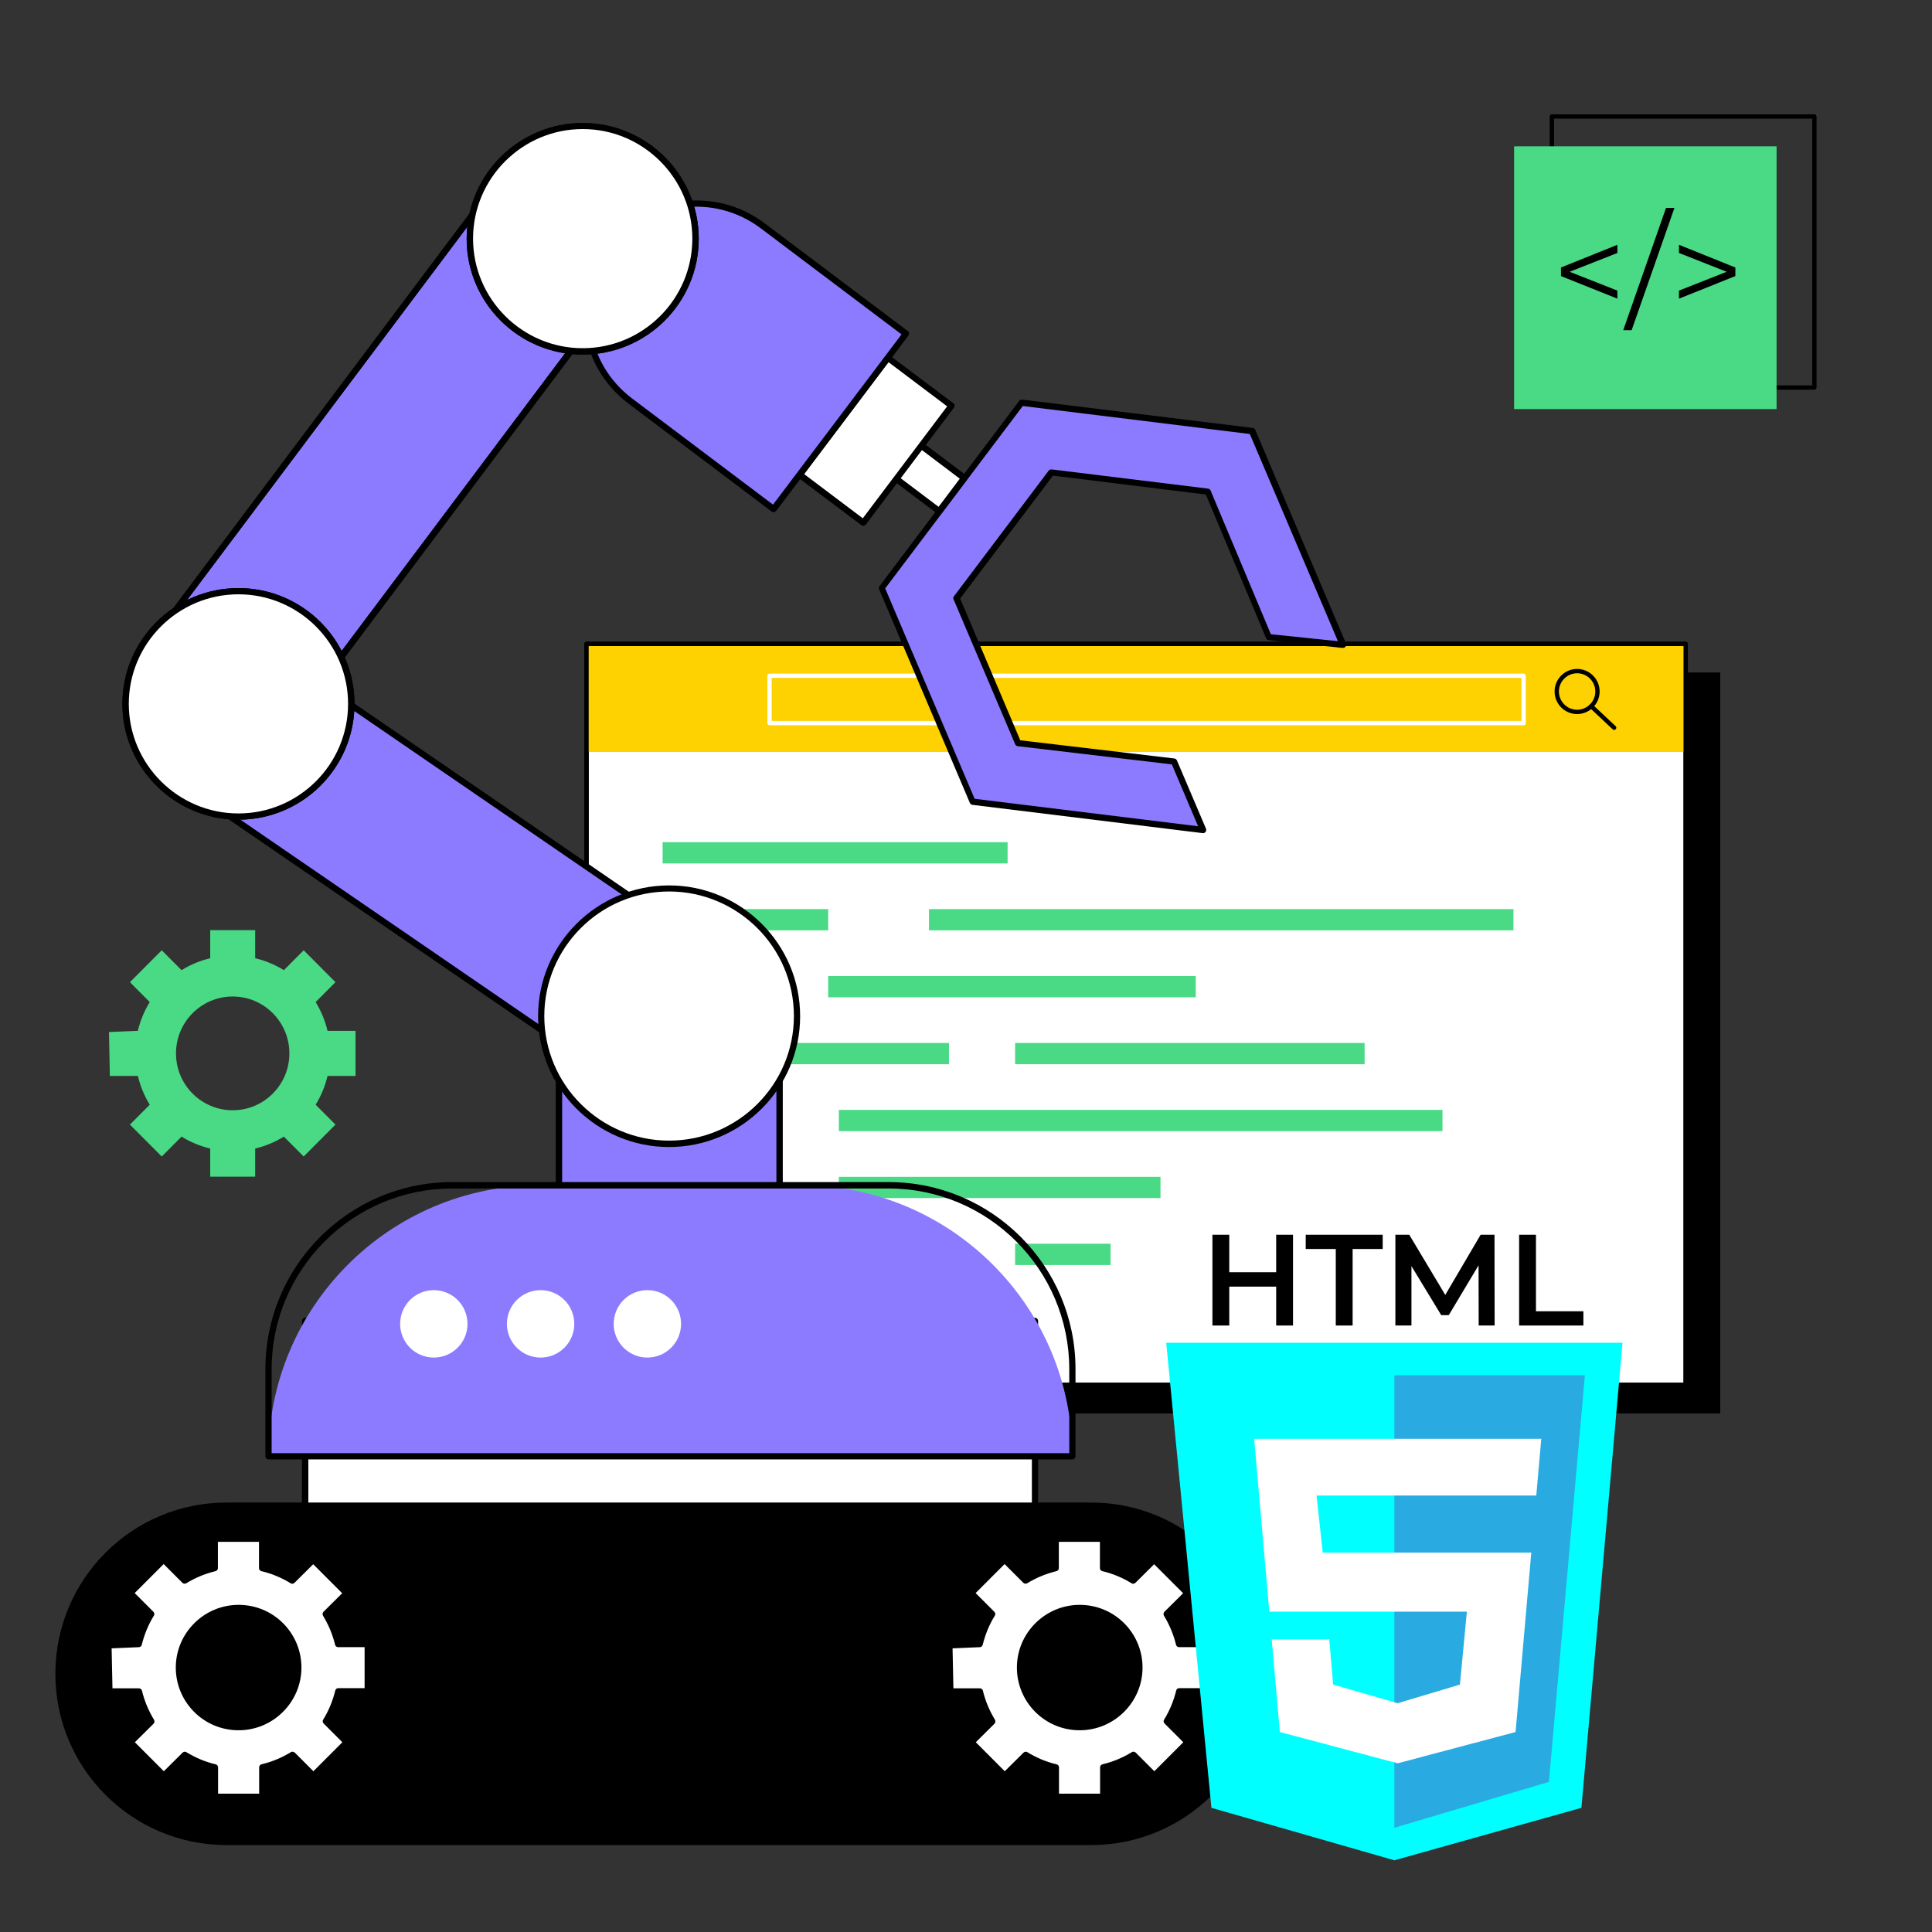
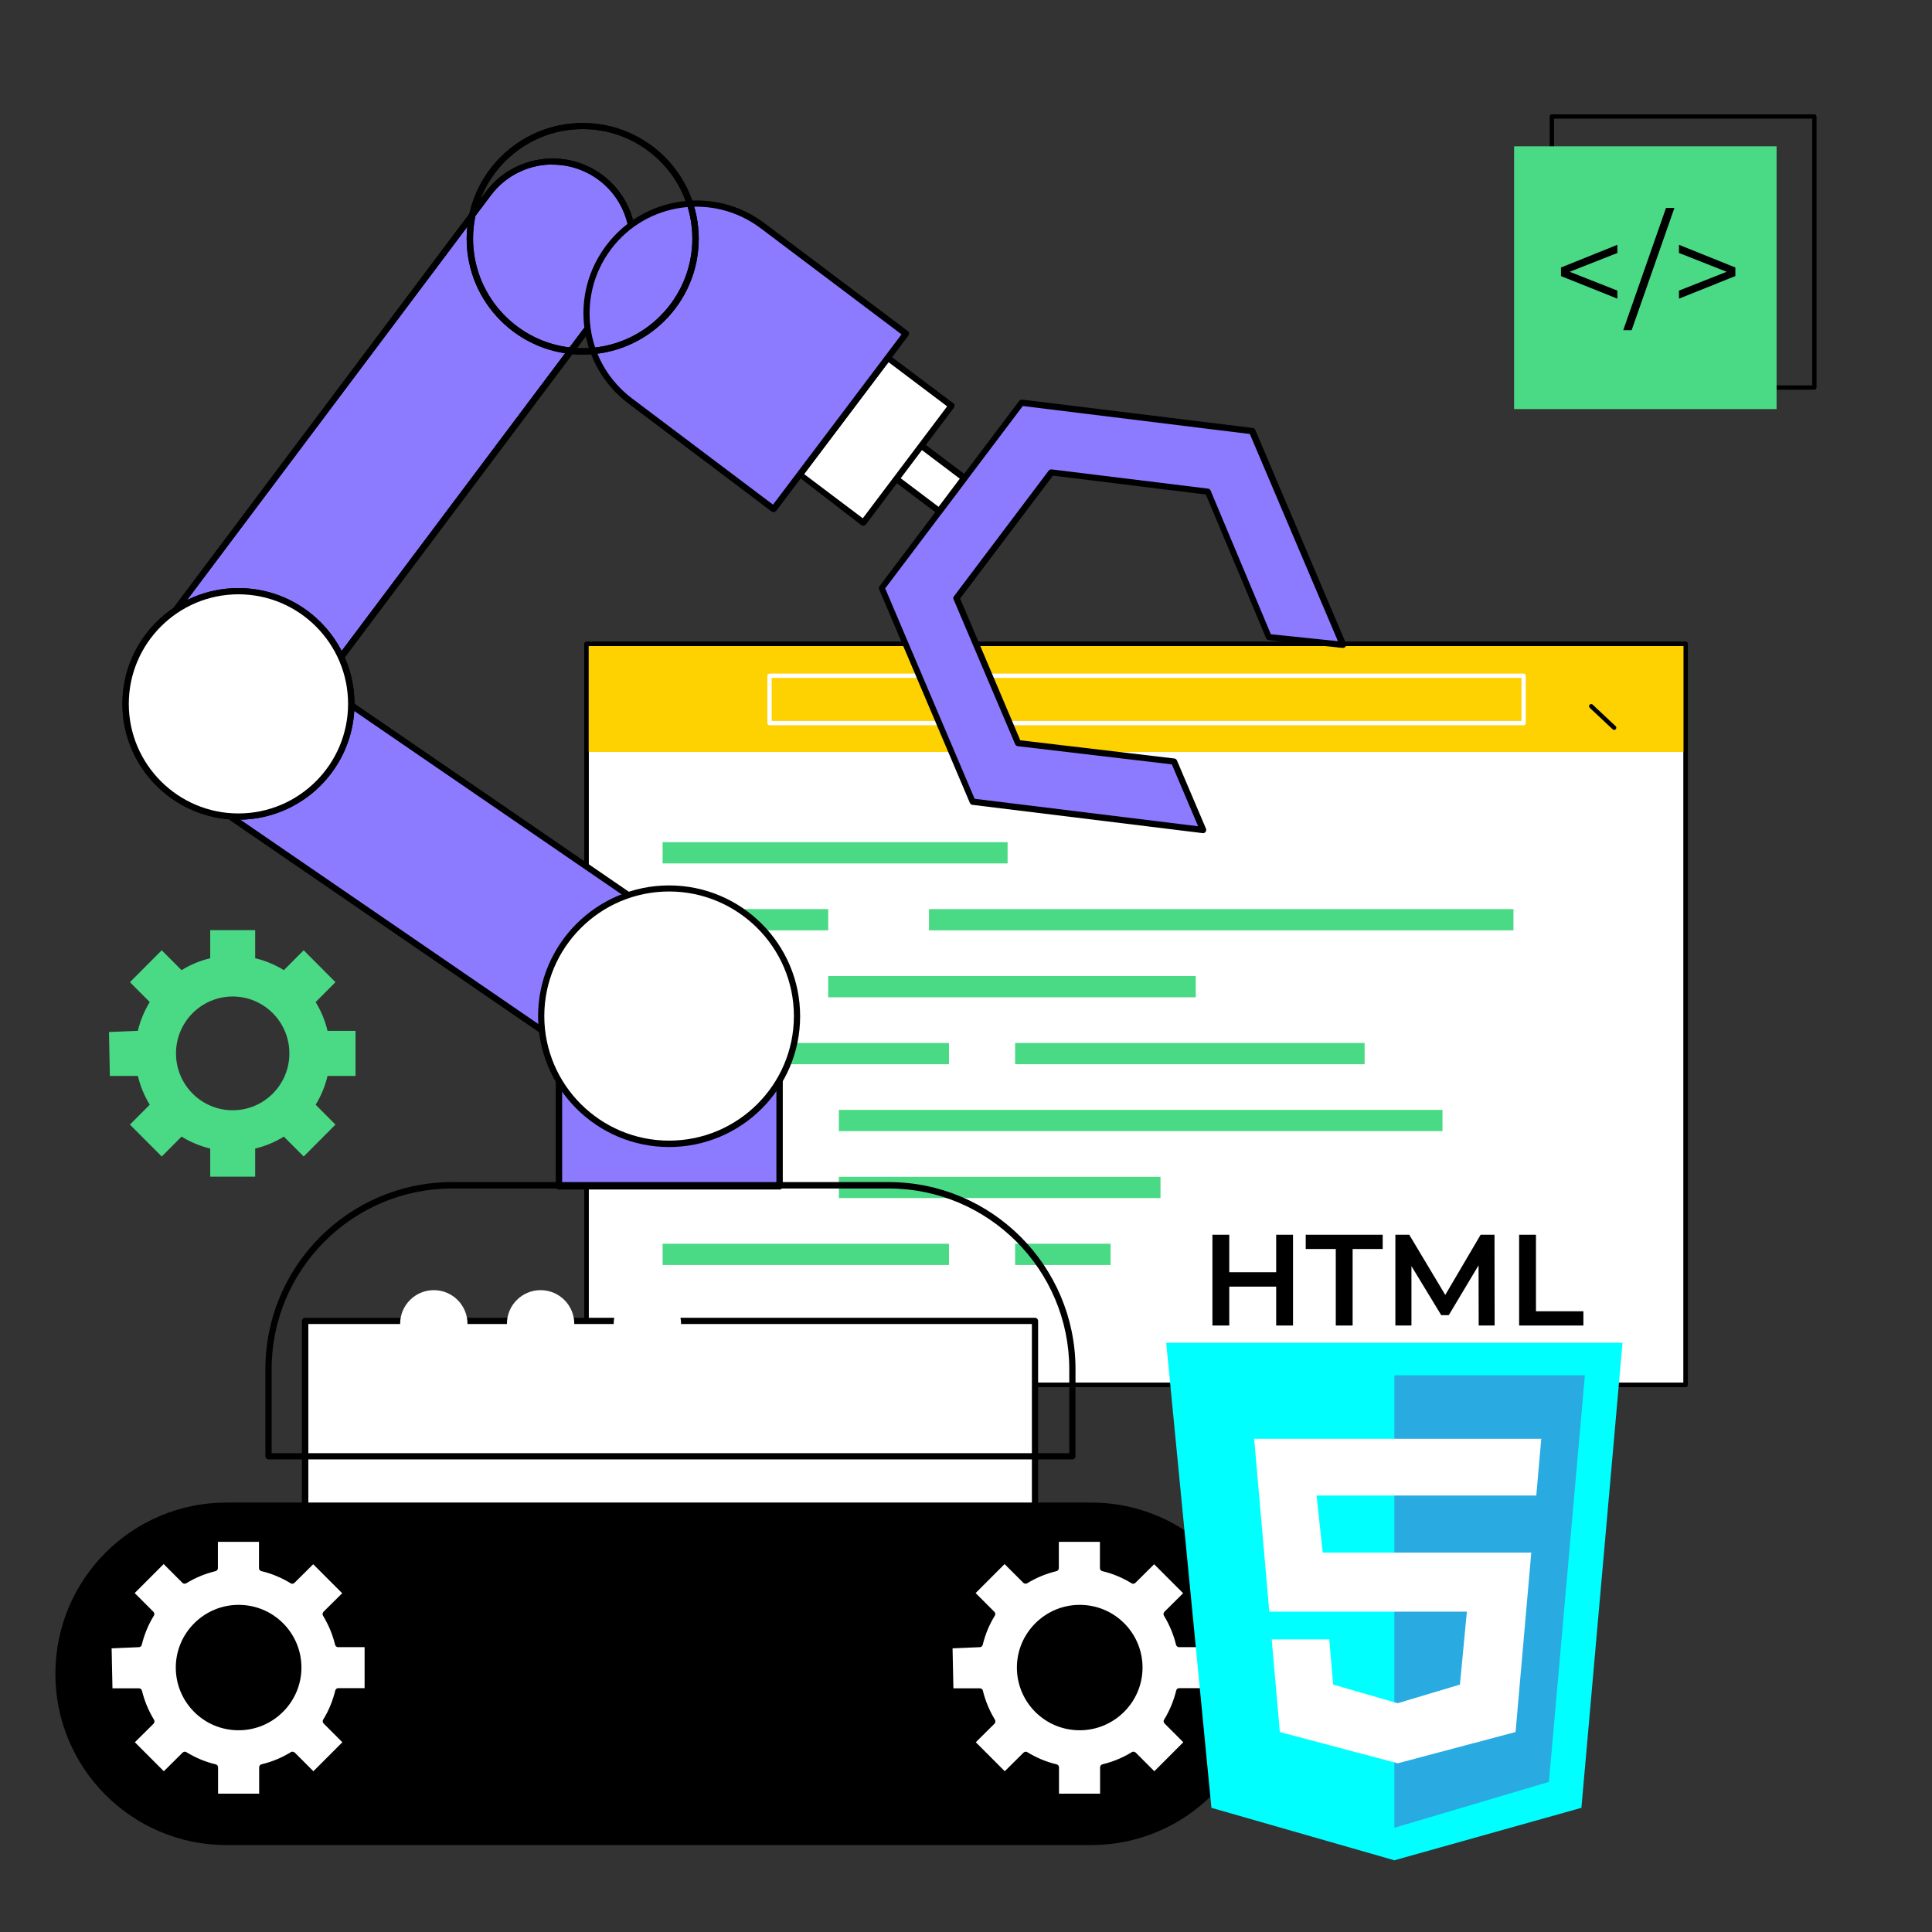
<svg xmlns="http://www.w3.org/2000/svg" width="280" height="280" viewBox="0 0 280 280" fill="none">
  <rect x="0" y="0" width="280" height="280" fill="#333333" stroke="none" />
-   <path d="M249.314 97.46H90.016V204.848H249.314V97.46Z" fill="black" />
  <path d="M244.3 93.317H85.003V200.706H244.3V93.317Z" fill="white" />
  <path d="M244.3 201.019H85.002C84.829 201.019 84.688 200.879 84.688 200.705V93.317C84.688 93.144 84.829 93.003 85.002 93.003H244.3C244.474 93.003 244.614 93.144 244.614 93.317V200.705C244.614 200.879 244.474 201.019 244.3 201.019ZM85.316 200.393H243.987V93.631H85.316V200.393Z" fill="black" />
  <path d="M244.3 93.317H85.003V108.981H244.3V93.317Z" fill="#FED101" />
  <path d="M244.3 201.019H85.002C84.829 201.019 84.688 200.879 84.688 200.705V93.317C84.688 93.144 84.829 93.003 85.002 93.003H244.3C244.474 93.003 244.614 93.144 244.614 93.317V200.705C244.614 200.879 244.474 201.019 244.3 201.019ZM85.316 200.393H243.987V93.631H85.316V200.393Z" fill="black" />
  <path d="M220.814 105.11H111.527C111.354 105.11 111.213 104.969 111.213 104.796V97.936C111.213 97.763 111.354 97.622 111.527 97.622H220.814C220.987 97.622 221.127 97.763 221.127 97.936V104.796C221.127 104.969 220.987 105.11 220.814 105.11ZM111.839 104.483H220.5V98.25H111.839V104.483Z" fill="white" />
-   <path d="M228.567 103.487C226.767 103.487 225.303 102.02 225.303 100.217C225.303 98.415 226.767 96.948 228.567 96.948C230.367 96.948 231.831 98.415 231.831 100.217C231.831 102.02 230.367 103.487 228.567 103.487ZM228.567 97.575C227.113 97.575 225.929 98.76 225.929 100.217C225.929 101.675 227.113 102.86 228.567 102.86C230.021 102.86 231.205 101.675 231.205 100.217C231.205 98.76 230.022 97.575 228.567 97.575Z" fill="black" />
  <path d="M233.935 105.783C233.859 105.783 233.782 105.754 233.721 105.697L230.396 102.577C230.269 102.459 230.264 102.26 230.382 102.134C230.499 102.008 230.698 102.002 230.824 102.12L234.15 105.24C234.276 105.358 234.282 105.557 234.164 105.683C234.101 105.748 234.019 105.783 233.935 105.783Z" fill="black" />
  <path d="M173.297 141.454H120.028V144.533H173.297V141.454Z" fill="#4ADA85" />
  <path d="M137.534 151.154H96.03V154.233H137.534V151.154Z" fill="#4ADA85" />
  <path d="M120.027 131.753H96.03V134.832H120.027V131.753Z" fill="#4ADA85" />
  <path d="M197.769 151.154H147.117V154.233H197.769V151.154Z" fill="#4ADA85" />
  <path d="M137.534 180.255H96.03V183.334H137.534V180.255Z" fill="#4ADA85" />
  <path d="M160.957 180.255H147.117V183.334H160.957V180.255Z" fill="#4ADA85" />
  <path d="M209.056 160.854H121.573V163.933H209.056V160.854Z" fill="#4ADA85" />
  <path d="M219.34 131.753H134.635V134.832H219.34V131.753Z" fill="#4ADA85" />
  <path d="M168.188 170.555H121.573V173.633H168.188V170.555Z" fill="#4ADA85" />
  <path d="M146.028 122.054H96.03V125.133H146.028V122.054Z" fill="#4ADA85" />
  <g clip-path="url(#clip0_204_8731)">
    <path d="M150.012 222.963H44.248L44.248 191.448H150.012V222.963Z" fill="white" />
    <path d="M44.223 223.427H149.988C150.232 223.427 150.451 223.232 150.451 222.963V191.449C150.451 191.204 150.256 190.984 149.988 190.984H44.223C43.979 190.984 43.759 191.18 43.759 191.449V222.963C43.759 223.207 43.955 223.427 44.223 223.427ZM149.548 222.499H44.687V191.888H149.548V222.499Z" fill="black" />
    <path d="M158.14 267.401H32.824C19.131 267.401 8.024 256.286 8.024 242.581C8.024 228.875 19.131 217.76 32.824 217.76H158.14C171.834 217.76 182.94 228.875 182.94 242.581C182.94 256.286 171.834 267.401 158.14 267.401Z" fill="black" />
    <path d="M49.056 245.121C48.69 246.684 48.055 248.15 47.25 249.494L50.276 252.523L45.419 257.36L42.392 254.331C41.05 255.161 39.585 255.772 38.023 256.139V260.414H31.164V256.139C29.602 255.772 28.137 255.137 26.795 254.331L23.768 257.36L18.911 252.523L21.938 249.494C21.108 248.15 20.497 246.684 20.131 245.121H15.86L15.738 238.451L20.131 238.28C20.497 236.717 21.132 235.251 21.938 233.907L18.911 230.878L23.768 226.041L26.795 229.07C28.137 228.24 29.602 227.629 31.164 227.263V222.987H38.023V227.263C39.585 227.629 41.05 228.264 42.392 229.07L45.419 226.041L50.276 230.878L47.25 233.907C48.08 235.251 48.69 236.717 49.056 238.28H53.328V245.121H49.056ZM43.247 241.676C43.247 236.912 39.39 233.028 34.606 233.028C29.822 233.028 25.965 236.888 25.965 241.652C25.965 246.416 29.822 250.3 34.606 250.3C39.39 250.3 43.247 246.44 43.247 241.676Z" fill="white" />
    <path d="M38.023 260.854C38.023 260.854 38.267 260.805 38.341 260.732C38.414 260.658 38.463 260.536 38.463 260.414V256.505C39.805 256.163 41.099 255.626 42.319 254.917L45.102 257.678C45.273 257.849 45.566 257.849 45.736 257.678L50.594 252.841C50.594 252.841 50.716 252.645 50.716 252.523C50.716 252.401 50.667 252.279 50.594 252.206L47.836 249.445C48.544 248.248 49.081 246.953 49.422 245.61H53.352C53.596 245.61 53.816 245.414 53.816 245.17V238.33C53.816 238.085 53.621 237.865 53.377 237.865H49.447C49.105 236.522 48.568 235.227 47.86 234.005L50.643 231.245C50.643 231.245 50.765 231.049 50.765 230.927C50.765 230.805 50.716 230.683 50.643 230.61L45.785 225.773C45.614 225.602 45.322 225.602 45.151 225.773L42.368 228.533C41.172 227.825 39.878 227.287 38.511 226.945V223.036C38.511 223.036 38.463 222.792 38.389 222.719C38.316 222.646 38.194 222.597 38.072 222.597H31.213C31.213 222.597 30.969 222.646 30.896 222.719C30.823 222.792 30.774 222.914 30.774 223.036V226.945C29.431 227.287 28.138 227.825 26.917 228.533L24.134 225.773C23.964 225.602 23.671 225.602 23.5 225.773L18.642 230.61C18.642 230.61 18.52 230.805 18.52 230.927C18.52 231.049 18.569 231.172 18.642 231.245L21.401 234.005C20.693 235.227 20.156 236.522 19.79 237.865L15.713 238.036C15.469 238.036 15.274 238.256 15.274 238.501L15.396 245.17C15.396 245.414 15.591 245.61 15.86 245.61H19.79C20.131 246.953 20.668 248.248 21.376 249.47L18.594 252.23C18.594 252.23 18.472 252.426 18.472 252.548C18.472 252.67 18.52 252.792 18.594 252.865L23.451 257.702C23.622 257.873 23.915 257.873 24.086 257.702L26.868 254.942C28.064 255.65 29.358 256.188 30.725 256.53V260.439C30.725 260.439 30.774 260.683 30.847 260.756C30.92 260.829 31.042 260.878 31.164 260.878H38.023V260.854ZM42.392 253.867C42.392 253.867 42.222 253.867 42.148 253.94C40.83 254.746 39.415 255.333 37.901 255.699C37.706 255.748 37.559 255.919 37.559 256.139V259.95H31.604V256.139C31.604 255.919 31.457 255.748 31.262 255.699C29.773 255.357 28.333 254.746 27.015 253.94C26.844 253.818 26.6 253.867 26.453 254.013L23.744 256.701L19.546 252.499L22.255 249.812C22.401 249.665 22.426 249.421 22.328 249.25C21.523 247.93 20.937 246.514 20.571 245.023C20.522 244.828 20.351 244.681 20.131 244.681H16.299L16.177 238.891L20.131 238.72C20.327 238.72 20.497 238.574 20.546 238.378C20.913 236.888 21.498 235.447 22.304 234.152C22.426 233.981 22.377 233.737 22.231 233.59L19.521 230.878L23.72 226.676L26.429 229.388C26.575 229.535 26.82 229.559 26.99 229.461C28.308 228.655 29.724 228.069 31.238 227.703C31.433 227.654 31.579 227.483 31.579 227.263V223.452H37.535V227.263C37.535 227.483 37.681 227.654 37.877 227.703C39.366 228.045 40.806 228.655 42.124 229.461C42.295 229.584 42.539 229.535 42.685 229.388L45.395 226.701L49.593 230.903L46.884 233.59C46.737 233.737 46.713 233.981 46.81 234.152C47.616 235.471 48.202 236.888 48.568 238.378C48.617 238.574 48.788 238.72 49.007 238.72H52.84V244.657H49.032C48.812 244.657 48.641 244.803 48.592 244.999C48.226 246.489 47.64 247.93 46.835 249.225C46.713 249.396 46.762 249.641 46.908 249.787L49.618 252.499L45.419 256.701L42.71 253.989C42.71 253.989 42.514 253.867 42.392 253.867ZM34.582 250.764C39.585 250.764 43.686 246.685 43.686 241.676C43.686 239.258 42.734 236.961 41.026 235.251C39.317 233.541 37.023 232.588 34.582 232.588C29.578 232.588 25.477 236.668 25.477 241.676C25.477 244.095 26.429 246.391 28.138 248.101C29.846 249.812 32.141 250.764 34.582 250.764ZM42.783 241.676C42.783 246.196 39.097 249.86 34.582 249.86C32.385 249.86 30.334 249.005 28.797 247.466C27.259 245.927 26.404 243.875 26.404 241.676C26.404 237.157 30.09 233.492 34.606 233.492C36.803 233.492 38.853 234.347 40.391 235.887C41.929 237.426 42.783 239.478 42.783 241.676Z" fill="black" />
    <path d="M170.931 245.121C170.564 246.684 169.93 248.15 169.124 249.494L172.151 252.523L167.294 257.36L164.267 254.331C162.924 255.161 161.46 255.772 159.898 256.139V260.414H153.039V256.139C151.477 255.772 150.012 255.137 148.669 254.331L145.643 257.36L140.785 252.523L143.812 249.494C142.982 248.15 142.372 246.684 142.006 245.121H137.734L137.612 238.451L142.006 238.28C142.372 236.717 143.007 235.251 143.812 233.907L140.785 230.878L145.643 226.041L148.669 229.07C150.012 228.24 151.477 227.629 153.039 227.263V222.987H159.898V227.263C161.46 227.629 162.924 228.264 164.267 229.07L167.294 226.041L172.151 230.878L169.124 233.907C169.954 235.251 170.564 236.717 170.931 238.28H175.202V245.121H170.931ZM165.121 241.676C165.121 236.912 161.265 233.028 156.48 233.028C151.696 233.028 147.84 236.888 147.84 241.652C147.84 246.416 151.696 250.3 156.48 250.3C161.265 250.3 165.121 246.44 165.121 241.676Z" fill="white" />
    <path d="M159.898 260.854C159.898 260.854 160.142 260.805 160.215 260.732C160.288 260.658 160.337 260.536 160.337 260.414V256.505C161.68 256.163 162.973 255.626 164.194 254.917L166.976 257.678C167.147 257.849 167.44 257.849 167.611 257.678L172.468 252.841C172.468 252.841 172.59 252.645 172.59 252.523C172.59 252.401 172.542 252.279 172.468 252.206L169.71 249.445C170.418 248.248 170.955 246.953 171.297 245.61H175.227C175.471 245.61 175.69 245.414 175.69 245.17V238.33C175.69 238.085 175.495 237.865 175.251 237.865H171.321C170.979 236.522 170.442 235.227 169.735 234.005L172.517 231.245C172.517 231.245 172.639 231.049 172.639 230.927C172.639 230.805 172.59 230.683 172.517 230.61L167.684 225.773C167.513 225.602 167.22 225.602 167.05 225.773L164.267 228.533C163.071 227.825 161.777 227.287 160.41 226.945V223.036C160.41 223.036 160.362 222.792 160.288 222.719C160.215 222.646 160.093 222.597 159.971 222.597H153.112C153.112 222.597 152.868 222.646 152.795 222.719C152.721 222.792 152.673 222.914 152.673 223.036V226.945C151.33 227.287 150.036 227.825 148.816 228.533L146.033 225.773C145.863 225.602 145.57 225.602 145.399 225.773L140.541 230.61C140.541 230.61 140.419 230.805 140.419 230.927C140.419 231.049 140.468 231.172 140.541 231.245L143.3 234.005C142.592 235.227 142.055 236.522 141.689 237.865L137.612 238.036C137.368 238.036 137.173 238.256 137.173 238.501L137.295 245.17C137.295 245.414 137.49 245.61 137.759 245.61H141.689C142.03 246.953 142.567 248.248 143.275 249.47L140.493 252.23C140.493 252.23 140.37 252.426 140.37 252.548C140.37 252.67 140.419 252.792 140.493 252.865L145.35 257.702C145.521 257.873 145.814 257.873 145.985 257.702L148.767 254.942C149.963 255.65 151.257 256.188 152.624 256.53V260.439C152.624 260.439 152.673 260.683 152.746 260.756C152.819 260.829 152.941 260.878 153.063 260.878H159.922L159.898 260.854ZM164.267 253.867C164.267 253.867 164.096 253.867 164.023 253.94C162.705 254.746 161.289 255.333 159.776 255.699C159.58 255.748 159.434 255.919 159.434 256.139V259.95H153.478V256.139C153.478 255.919 153.332 255.748 153.136 255.699C151.647 255.357 150.207 254.746 148.889 253.94C148.718 253.818 148.474 253.867 148.328 254.013L145.618 256.701L141.42 252.499L144.129 249.812C144.276 249.665 144.3 249.421 144.203 249.25C143.397 247.93 142.811 246.514 142.445 245.023C142.396 244.828 142.226 244.681 142.006 244.681H138.174L138.052 238.891L142.006 238.72C142.201 238.72 142.372 238.574 142.421 238.378C142.787 236.888 143.373 235.447 144.178 234.152C144.3 233.981 144.252 233.737 144.105 233.59L141.396 230.878L145.594 226.676L148.303 229.388C148.45 229.535 148.694 229.559 148.865 229.461C150.183 228.655 151.599 228.069 153.112 227.703C153.307 227.654 153.454 227.483 153.454 227.263V223.452H159.41V227.263C159.41 227.483 159.556 227.654 159.751 227.703C161.24 228.045 162.68 228.655 163.998 229.461C164.169 229.584 164.413 229.535 164.56 229.388L167.269 226.701L171.468 230.903L168.758 233.59C168.612 233.737 168.587 233.981 168.685 234.152C169.491 235.471 170.076 236.888 170.442 238.378C170.491 238.574 170.662 238.72 170.882 238.72H174.714V244.657H170.906C170.687 244.657 170.516 244.803 170.467 244.999C170.101 246.489 169.515 247.93 168.709 249.225C168.587 249.396 168.636 249.641 168.783 249.787L171.492 252.499L167.294 256.701L164.584 253.989C164.584 253.989 164.389 253.867 164.267 253.867ZM156.48 250.764C161.484 250.764 165.585 246.685 165.585 241.676C165.585 239.258 164.633 236.961 162.924 235.251C161.216 233.541 158.921 232.588 156.48 232.588C151.477 232.588 147.376 236.668 147.376 241.676C147.376 244.095 148.328 246.391 150.036 248.101C151.745 249.812 154.04 250.764 156.48 250.764ZM164.682 241.676C164.682 246.196 160.996 249.86 156.48 249.86C154.284 249.86 152.233 249.005 150.696 247.466C149.158 245.927 148.303 243.875 148.303 241.676C148.303 237.157 151.989 233.492 156.505 233.492C158.702 233.492 160.752 234.347 162.29 235.887C163.828 237.426 164.682 239.478 164.682 241.676Z" fill="black" />
    <path d="M112.983 171.953H81.007V144.421H112.983V171.953Z" fill="#8C7BFF" />
    <path d="M81.008 172.393H112.983C113.228 172.393 113.447 172.198 113.447 171.929V144.397C113.447 144.152 113.252 143.933 112.983 143.933H81.008C80.763 143.933 80.544 144.128 80.544 144.397V171.929C80.544 172.174 80.739 172.393 81.008 172.393ZM112.52 171.49H81.471V144.861H112.52V171.49Z" fill="black" />
    <path d="M36.779 92.507L101.145 136.652C106.442 140.292 107.785 147.523 104.148 152.8C100.511 158.077 93.286 159.421 87.989 155.805L23.622 111.66C18.325 108.02 16.983 100.789 20.62 95.512C24.257 90.235 31.482 88.892 36.779 92.507Z" fill="#8C7BFF" />
    <path d="M94.555 158.297C98.411 158.297 102.195 156.465 104.538 153.069C106.369 150.406 107.052 147.206 106.466 144.03C105.881 140.854 104.099 138.093 101.414 136.286L37.047 92.141C31.555 88.379 24.012 89.771 20.253 95.268C18.423 97.931 17.739 101.131 18.325 104.307C18.911 107.483 20.693 110.243 23.378 112.051L87.745 156.196C89.819 157.637 92.211 158.321 94.555 158.321V158.297ZM36.51 92.874L100.877 137.019C103.342 138.704 105.002 141.245 105.539 144.177C106.076 147.108 105.441 150.064 103.757 152.532C100.266 157.613 93.31 158.908 88.233 155.414L23.866 111.269C21.401 109.584 19.741 107.043 19.204 104.112C18.667 101.18 19.302 98.224 20.986 95.757C24.476 90.675 31.433 89.38 36.51 92.874Z" fill="black" />
    <path d="M96.971 165.772C86.739 165.772 78.445 157.481 78.445 147.254C78.445 137.027 86.739 128.736 96.971 128.736C107.203 128.736 115.498 137.027 115.498 147.254C115.498 157.481 107.203 165.772 96.971 165.772Z" fill="white" />
    <path d="M96.971 165.772C86.739 165.772 78.445 157.481 78.445 147.254C78.445 137.027 86.739 128.736 96.971 128.736C107.203 128.736 115.498 137.027 115.498 147.254C115.498 157.481 107.203 165.772 96.971 165.772Z" fill="white" />
    <path d="M96.971 166.236C107.443 166.236 115.961 157.735 115.961 147.279C115.961 136.823 107.443 128.321 96.971 128.321C86.5 128.321 77.981 136.823 77.981 147.279C77.981 157.735 86.5 166.236 96.971 166.236ZM96.971 129.201C106.93 129.201 115.058 137.311 115.058 147.254C115.058 157.197 106.954 165.308 96.971 165.308C86.988 165.308 78.884 157.197 78.884 147.254C78.884 137.311 86.988 129.201 96.971 129.201Z" fill="black" />
    <path d="M20.717 94.755L70.78 28.037C74.637 22.907 81.91 21.857 87.061 25.716C92.211 29.576 93.236 36.856 89.38 41.987L39.317 108.68C35.46 113.811 28.186 114.861 23.036 111.001C17.885 107.141 16.86 99.861 20.717 94.731V94.755Z" fill="#8C7BFF" />
    <path d="M20.717 94.755L70.78 28.037C74.637 22.907 81.91 21.857 87.061 25.716C92.211 29.576 93.236 36.856 89.38 41.987L39.317 108.68C35.46 113.811 28.186 114.861 23.036 111.001C17.885 107.141 16.86 99.861 20.717 94.731V94.755Z" fill="#8C7BFF" />
    <path d="M29.992 113.786C33.678 113.786 37.291 112.125 39.683 108.973L89.746 42.28C91.674 39.69 92.504 36.514 92.04 33.338C91.576 30.138 89.917 27.328 87.329 25.374C82.008 21.392 74.417 22.467 70.414 27.793L20.351 94.486C18.422 97.076 17.593 100.252 18.056 103.428C18.52 106.628 20.18 109.437 22.767 111.392C24.94 113.004 27.478 113.81 29.992 113.81V113.786ZM80.08 23.86C82.423 23.86 84.766 24.592 86.768 26.083C89.16 27.866 90.698 30.48 91.137 33.436C91.552 36.392 90.795 39.324 89.013 41.718L38.95 108.411C35.265 113.346 28.235 114.348 23.304 110.659C20.912 108.875 19.374 106.261 18.935 103.305C18.52 100.349 19.277 97.418 21.058 95.024L71.146 28.306C73.343 25.374 76.711 23.835 80.104 23.835L80.08 23.86Z" fill="black" />
    <path d="M29.992 113.786C33.678 113.786 37.291 112.125 39.683 108.973L89.746 42.28C91.674 39.69 92.504 36.514 92.04 33.338C91.576 30.138 89.917 27.328 87.329 25.374C82.008 21.392 74.417 22.467 70.414 27.793L20.351 94.486C18.422 97.076 17.593 100.252 18.056 103.428C18.52 106.628 20.18 109.437 22.767 111.392C24.94 113.004 27.478 113.81 29.992 113.81V113.786ZM80.08 23.86C82.423 23.86 84.766 24.592 86.768 26.083C89.16 27.866 90.698 30.48 91.137 33.436C91.552 36.392 90.795 39.324 89.013 41.718L38.95 108.411C35.265 113.346 28.235 114.348 23.304 110.659C20.912 108.875 19.374 106.261 18.935 103.305C18.52 100.349 19.277 97.418 21.058 95.024L71.146 28.306C73.343 25.374 76.711 23.835 80.104 23.835L80.08 23.86Z" fill="black" />
    <path d="M183.892 92.337L175.056 71.254L152.38 68.469L138.637 86.693L147.571 107.703L170.174 110.366L174.397 120.284L140.981 116.18L127.824 85.203L148.084 58.33L181.5 62.434L194.632 93.436L183.916 92.337H183.892Z" fill="#8C7BFF" />
    <path d="M174.348 120.749C174.494 120.749 174.616 120.675 174.714 120.578C174.812 120.456 174.836 120.26 174.787 120.113L170.564 110.195C170.491 110.048 170.369 109.951 170.198 109.926L147.864 107.288L139.15 86.742L152.599 68.933L174.763 71.669L183.501 92.508C183.574 92.654 183.696 92.776 183.867 92.776L194.583 93.9C194.729 93.9 194.9 93.851 194.998 93.729C195.095 93.607 195.12 93.412 195.071 93.265L181.915 62.288C181.841 62.141 181.719 62.044 181.548 62.019L148.132 57.915C147.962 57.915 147.815 57.964 147.717 58.086L127.458 84.959C127.36 85.081 127.336 85.252 127.409 85.399L140.566 116.376C140.639 116.522 140.761 116.62 140.932 116.644L174.348 120.749ZM169.832 110.781L173.64 119.747L141.249 115.765L128.288 85.276L148.23 58.843L181.133 62.899L193.899 92.923L184.185 91.921L175.446 71.083C175.373 70.936 175.251 70.838 175.08 70.814L152.404 68.029C152.233 68.029 152.087 68.078 151.989 68.2L138.247 86.425C138.149 86.547 138.125 86.718 138.198 86.864L147.132 107.874C147.205 108.021 147.327 108.118 147.498 108.143L169.832 110.781Z" fill="black" />
    <path d="M139.736 69.275L136.123 74.088L129.142 68.835L132.755 64.022L139.736 69.275Z" fill="white" />
    <path d="M136.123 74.527C136.27 74.527 136.392 74.454 136.489 74.356L140.126 69.543C140.126 69.543 140.224 69.324 140.224 69.201C140.224 69.079 140.151 68.982 140.053 68.908L133.072 63.656C132.877 63.509 132.584 63.534 132.437 63.754L128.8 68.566C128.8 68.566 128.703 68.786 128.703 68.908C128.703 69.03 128.776 69.128 128.874 69.201L135.855 74.454C135.855 74.454 136.026 74.552 136.123 74.552V74.527ZM139.101 69.373L136.026 73.452L129.777 68.737L132.852 64.657L139.101 69.373Z" fill="black" />
    <path d="M137.905 58.794L125.115 75.724L115.888 68.786L128.678 51.856L137.905 58.794Z" fill="white" />
-     <path d="M125.115 76.188C125.261 76.188 125.383 76.115 125.481 76.017L138.247 59.087C138.247 59.087 138.344 58.868 138.344 58.745C138.344 58.623 138.271 58.526 138.174 58.452L128.947 51.514C128.752 51.368 128.459 51.392 128.312 51.612L115.546 68.542C115.546 68.542 115.449 68.762 115.449 68.884C115.449 69.006 115.522 69.104 115.62 69.177L124.846 76.115C124.846 76.115 125.017 76.213 125.115 76.213V76.188ZM137.27 58.892L125.042 75.114L116.547 68.713L128.776 52.492L137.27 58.892Z" fill="black" />
+     <path d="M125.115 76.188C125.261 76.188 125.383 76.115 125.481 76.017L138.247 59.087C138.247 59.087 138.344 58.868 138.344 58.745C138.344 58.623 138.271 58.526 138.174 58.452L128.947 51.514C128.752 51.368 128.459 51.392 128.312 51.612L115.546 68.542C115.546 68.542 115.449 68.762 115.449 68.884L124.846 76.115C124.846 76.115 125.017 76.213 125.115 76.213V76.188ZM137.27 58.892L125.042 75.114L116.547 68.713L128.776 52.492L137.27 58.892Z" fill="black" />
    <path d="M131.29 48.362L112.129 73.769L91.357 58.11C84.327 52.833 82.936 42.841 88.233 35.83C93.529 28.818 103.488 27.426 110.518 32.703L131.315 48.362H131.29Z" fill="#8C7BFF" />
    <path d="M112.129 74.209C112.275 74.209 112.397 74.136 112.495 74.038L131.656 48.631C131.656 48.631 131.754 48.411 131.754 48.289C131.754 48.167 131.681 48.069 131.583 47.996L110.787 32.337C103.586 26.913 93.31 28.354 87.866 35.561C85.23 39.055 84.107 43.354 84.718 47.678C85.328 52.002 87.573 55.838 91.064 58.476L111.836 74.136C111.836 74.136 112.007 74.234 112.105 74.234L112.129 74.209ZM130.656 48.46L112.031 73.134L91.601 57.743C88.306 55.252 86.158 51.636 85.596 47.556C85.035 43.477 86.085 39.397 88.574 36.099C93.7 29.283 103.415 27.939 110.225 33.069L130.656 48.46Z" fill="black" />
-     <path d="M84.449 50.927C75.417 50.927 68.095 43.61 68.095 34.584C68.095 25.558 75.417 18.24 84.449 18.24C93.481 18.24 100.803 25.558 100.803 34.584C100.803 43.61 93.481 50.927 84.449 50.927Z" fill="white" />
    <path d="M84.449 51.392C93.724 51.392 101.267 43.867 101.267 34.608C101.267 25.35 93.724 17.825 84.449 17.825C75.174 17.825 67.631 25.35 67.631 34.608C67.631 43.867 75.174 51.392 84.449 51.392ZM84.449 18.705C93.212 18.705 100.339 25.838 100.339 34.584C100.339 43.33 93.212 50.464 84.449 50.464C75.686 50.464 68.559 43.33 68.559 34.584C68.559 25.838 75.686 18.705 84.449 18.705Z" fill="black" />
-     <path d="M84.449 50.927C75.417 50.927 68.095 43.61 68.095 34.584C68.095 25.558 75.417 18.24 84.449 18.24C93.481 18.24 100.803 25.558 100.803 34.584C100.803 43.61 93.481 50.927 84.449 50.927Z" fill="white" />
    <path d="M84.449 51.392C93.724 51.392 101.267 43.867 101.267 34.608C101.267 25.35 93.724 17.825 84.449 17.825C75.174 17.825 67.631 25.35 67.631 34.608C67.631 43.867 75.174 51.392 84.449 51.392ZM84.449 18.705C93.212 18.705 100.339 25.838 100.339 34.584C100.339 43.33 93.212 50.464 84.449 50.464C75.686 50.464 68.559 43.33 68.559 34.584C68.559 25.838 75.686 18.705 84.449 18.705Z" fill="black" />
    <path d="M34.557 118.354C25.524 118.354 18.203 111.037 18.203 102.011C18.203 92.984 25.524 85.667 34.557 85.667C43.589 85.667 50.911 92.984 50.911 102.011C50.911 111.037 43.589 118.354 34.557 118.354Z" fill="white" />
    <path d="M34.557 118.794C43.832 118.794 51.374 111.27 51.374 102.011C51.374 92.752 43.832 85.228 34.557 85.228C25.281 85.228 17.739 92.752 17.739 102.011C17.739 111.27 25.281 118.794 34.557 118.794ZM34.557 86.131C43.319 86.131 50.447 93.265 50.447 102.011C50.447 110.757 43.319 117.89 34.557 117.89C25.794 117.89 18.666 110.757 18.666 102.011C18.666 93.265 25.794 86.131 34.557 86.131Z" fill="black" />
    <path d="M34.557 118.354C25.524 118.354 18.203 111.037 18.203 102.011C18.203 92.984 25.524 85.667 34.557 85.667C43.589 85.667 50.911 92.984 50.911 102.011C50.911 111.037 43.589 118.354 34.557 118.354Z" fill="white" />
    <path d="M34.557 118.794C43.832 118.794 51.374 111.27 51.374 102.011C51.374 92.752 43.832 85.228 34.557 85.228C25.281 85.228 17.739 92.752 17.739 102.011C17.739 111.27 25.281 118.794 34.557 118.794ZM34.557 86.131C43.319 86.131 50.447 93.265 50.447 102.011C50.447 110.757 43.319 117.89 34.557 117.89C25.794 117.89 18.666 110.757 18.666 102.011C18.666 93.265 25.794 86.131 34.557 86.131Z" fill="black" />
-     <path d="M116.181 171.782H78.151C56.501 171.782 38.902 189.372 38.902 211.065H155.406C155.406 189.396 137.832 171.782 116.156 171.782H116.181Z" fill="#8C7BFF" />
    <path d="M38.902 211.506H155.406C155.65 211.506 155.87 211.31 155.87 211.041V198.411C155.87 183.46 143.714 171.318 128.8 171.318H65.532C50.594 171.318 38.462 183.484 38.462 198.411V211.041C38.462 211.286 38.658 211.506 38.926 211.506H38.902ZM154.967 210.602H39.366V198.436C39.366 183.997 51.106 172.247 65.532 172.247H128.8C143.226 172.247 154.967 183.997 154.967 198.436V210.602Z" fill="black" />
    <path d="M78.347 196.749C75.651 196.749 73.465 194.562 73.465 191.864C73.465 189.165 75.651 186.978 78.347 186.978C81.043 186.978 83.229 189.165 83.229 191.864C83.229 194.562 81.043 196.749 78.347 196.749Z" fill="white" />
    <path d="M62.872 196.749C60.175 196.749 57.99 194.562 57.99 191.864C57.99 189.165 60.175 186.978 62.872 186.978C65.568 186.978 67.753 189.165 67.753 191.864C67.753 194.562 65.568 196.749 62.872 196.749Z" fill="white" />
    <path d="M93.822 196.749C91.126 196.749 88.941 194.562 88.941 191.864C88.941 189.165 91.126 186.978 93.822 186.978C96.518 186.978 98.704 189.165 98.704 191.864C98.704 194.562 96.518 196.749 93.822 196.749Z" fill="white" />
  </g>
  <path d="M235.148 194.607H169.016L175.569 262.003L202.082 269.607L229.19 262.003L235.148 194.607Z" fill="#00FFFF" />
  <path d="M229.693 199.318H202.083V264.895L224.484 258.246L229.693 199.318Z" fill="#29ABE2" />
  <path d="M191.699 225.019L190.806 216.744H222.649L223.369 208.523H181.761L183.956 233.573H212.59L211.585 244.141L202.565 246.843L193.209 244.141L192.649 237.599H184.308L185.484 251.019L202.565 255.549L219.647 251.019L221.924 225.019H191.699Z" fill="white" />
  <path d="M187.393 178.947V192.106H184.953V186.467H178.155V192.106H175.714V178.947H178.155V184.38H184.953V178.947H187.393Z" fill="black" />
  <path d="M193.591 181.014H189.235V178.947H200.391V181.014H196.033V192.106H193.591V181.014Z" fill="black" />
  <path d="M214.303 192.106L214.284 183.384L209.965 190.603H208.876L204.557 183.497V192.106H202.229V178.947H204.238L209.459 187.669L214.585 178.947H216.594L216.613 192.106H214.303Z" fill="black" />
  <path d="M220.163 178.947H222.604V190.039H229.477V192.106H220.163V178.947Z" fill="black" />
  <path d="M262.953 56.476H224.912C224.738 56.476 224.598 56.336 224.598 56.162V16.882C224.598 16.709 224.738 16.568 224.912 16.568H262.953C263.127 16.568 263.267 16.709 263.267 16.882V56.164C263.267 56.337 263.127 56.478 262.953 56.478V56.476ZM225.224 55.85H262.64V17.196H225.224V55.85Z" fill="black" />
  <path d="M219.435 59.288L257.476 59.288V21.206L219.435 21.206V59.288Z" fill="#4ADA85" />
  <path d="M234.403 36.661L227.489 39.389L234.403 42.117V43.284L226.23 40.01V38.769L234.403 35.477V36.661Z" fill="black" />
  <path d="M241.45 30.135H242.671L236.471 47.855H235.25L241.45 30.135Z" fill="black" />
  <path d="M251.502 38.769V40.01L243.329 43.284V42.117L250.243 39.389L243.329 36.661V35.477L251.502 38.769Z" fill="black" />
  <path d="M51.528 155.934V149.397H47.467C47.115 147.902 46.527 146.498 45.745 145.227L48.617 142.344L44.01 137.722L41.138 140.604C39.871 139.818 38.473 139.228 36.982 138.875V134.8H30.467V138.875C28.976 139.228 27.578 139.818 26.311 140.604L23.439 137.722L18.832 142.344L21.704 145.225C20.922 146.496 20.332 147.899 19.982 149.395L15.795 149.571L15.921 155.932H19.982C20.334 157.427 20.922 158.831 21.704 160.102L18.832 162.985L23.439 167.607L26.311 164.725C27.578 165.511 28.976 166.101 30.467 166.454V170.529H36.982V166.454C38.473 166.101 39.871 165.511 41.138 164.725L44.01 167.608L48.617 162.986L45.745 160.104C46.527 158.833 47.117 157.43 47.467 155.934H51.528ZM33.724 160.908C29.186 160.908 25.507 157.218 25.507 152.665C25.507 148.112 29.186 144.421 33.724 144.421C38.261 144.421 41.94 148.111 41.94 152.665C41.94 157.218 38.261 160.908 33.724 160.908Z" fill="#4ADA85" />
  <defs>
    <clipPath id="clip0_204_8731">
      <rect width="187.071" height="249.6" fill="white" transform="matrix(-1 0 0 1 195.071 17.801)" />
    </clipPath>
  </defs>
</svg>